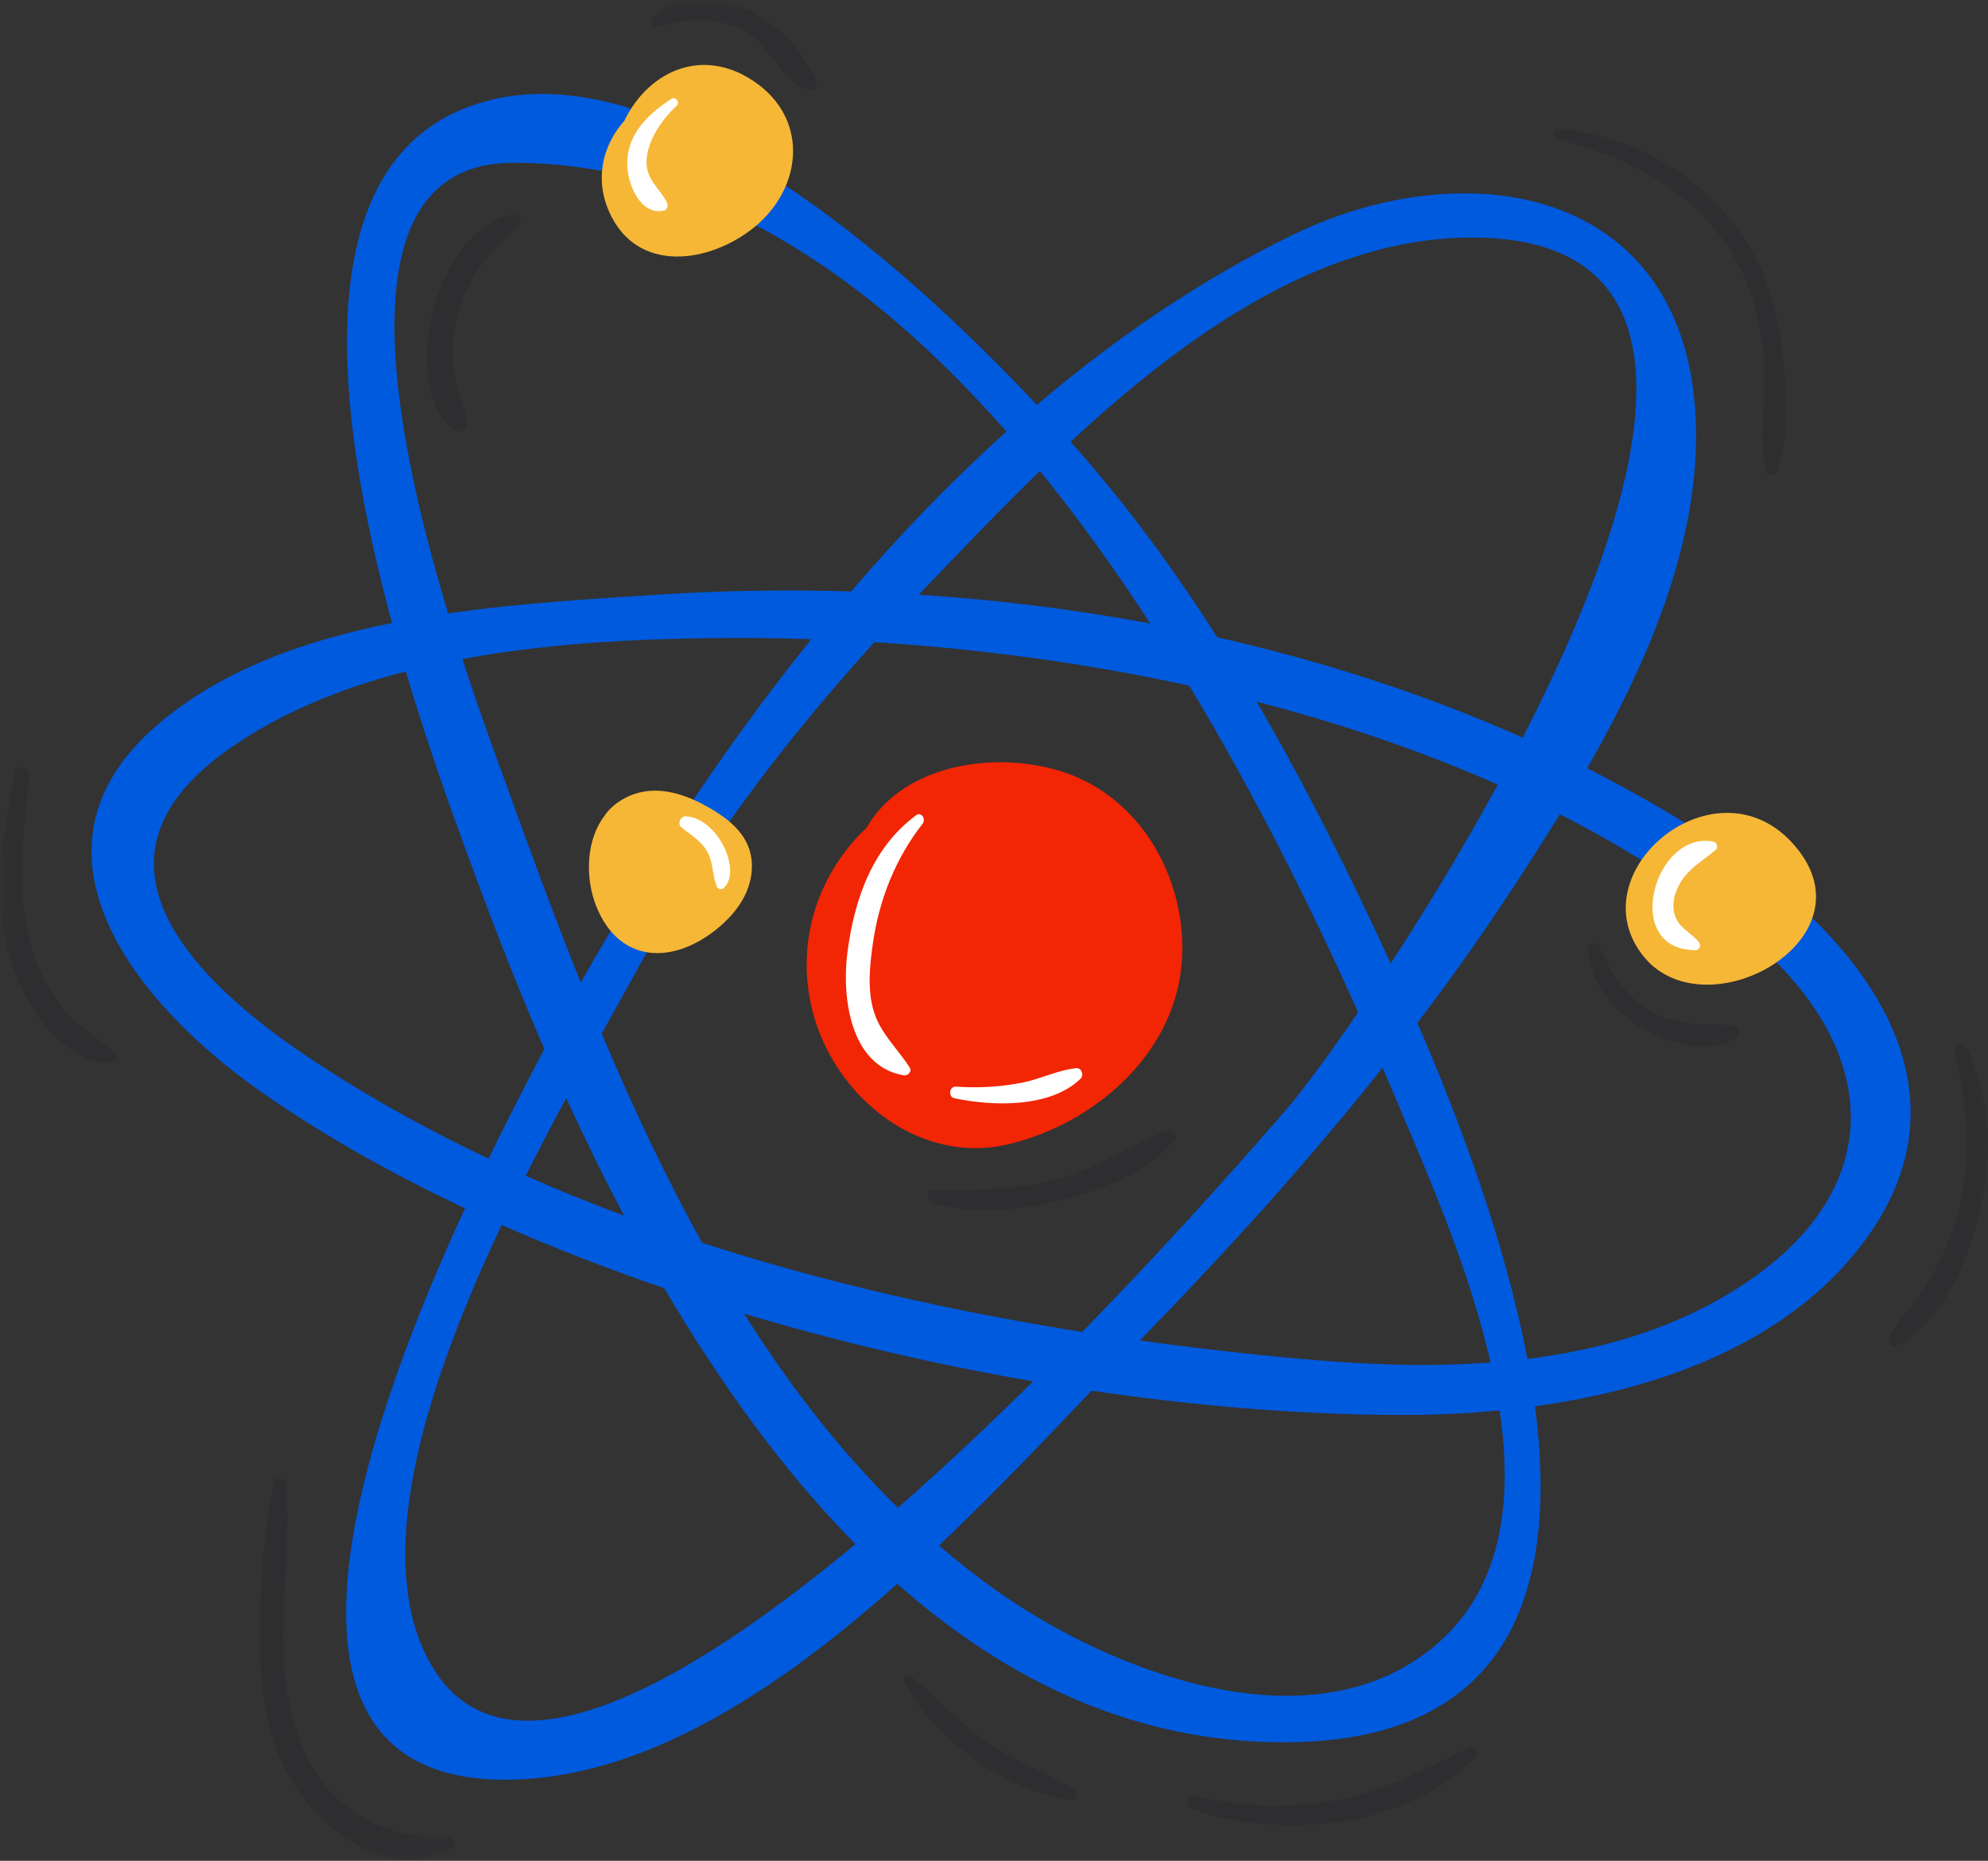
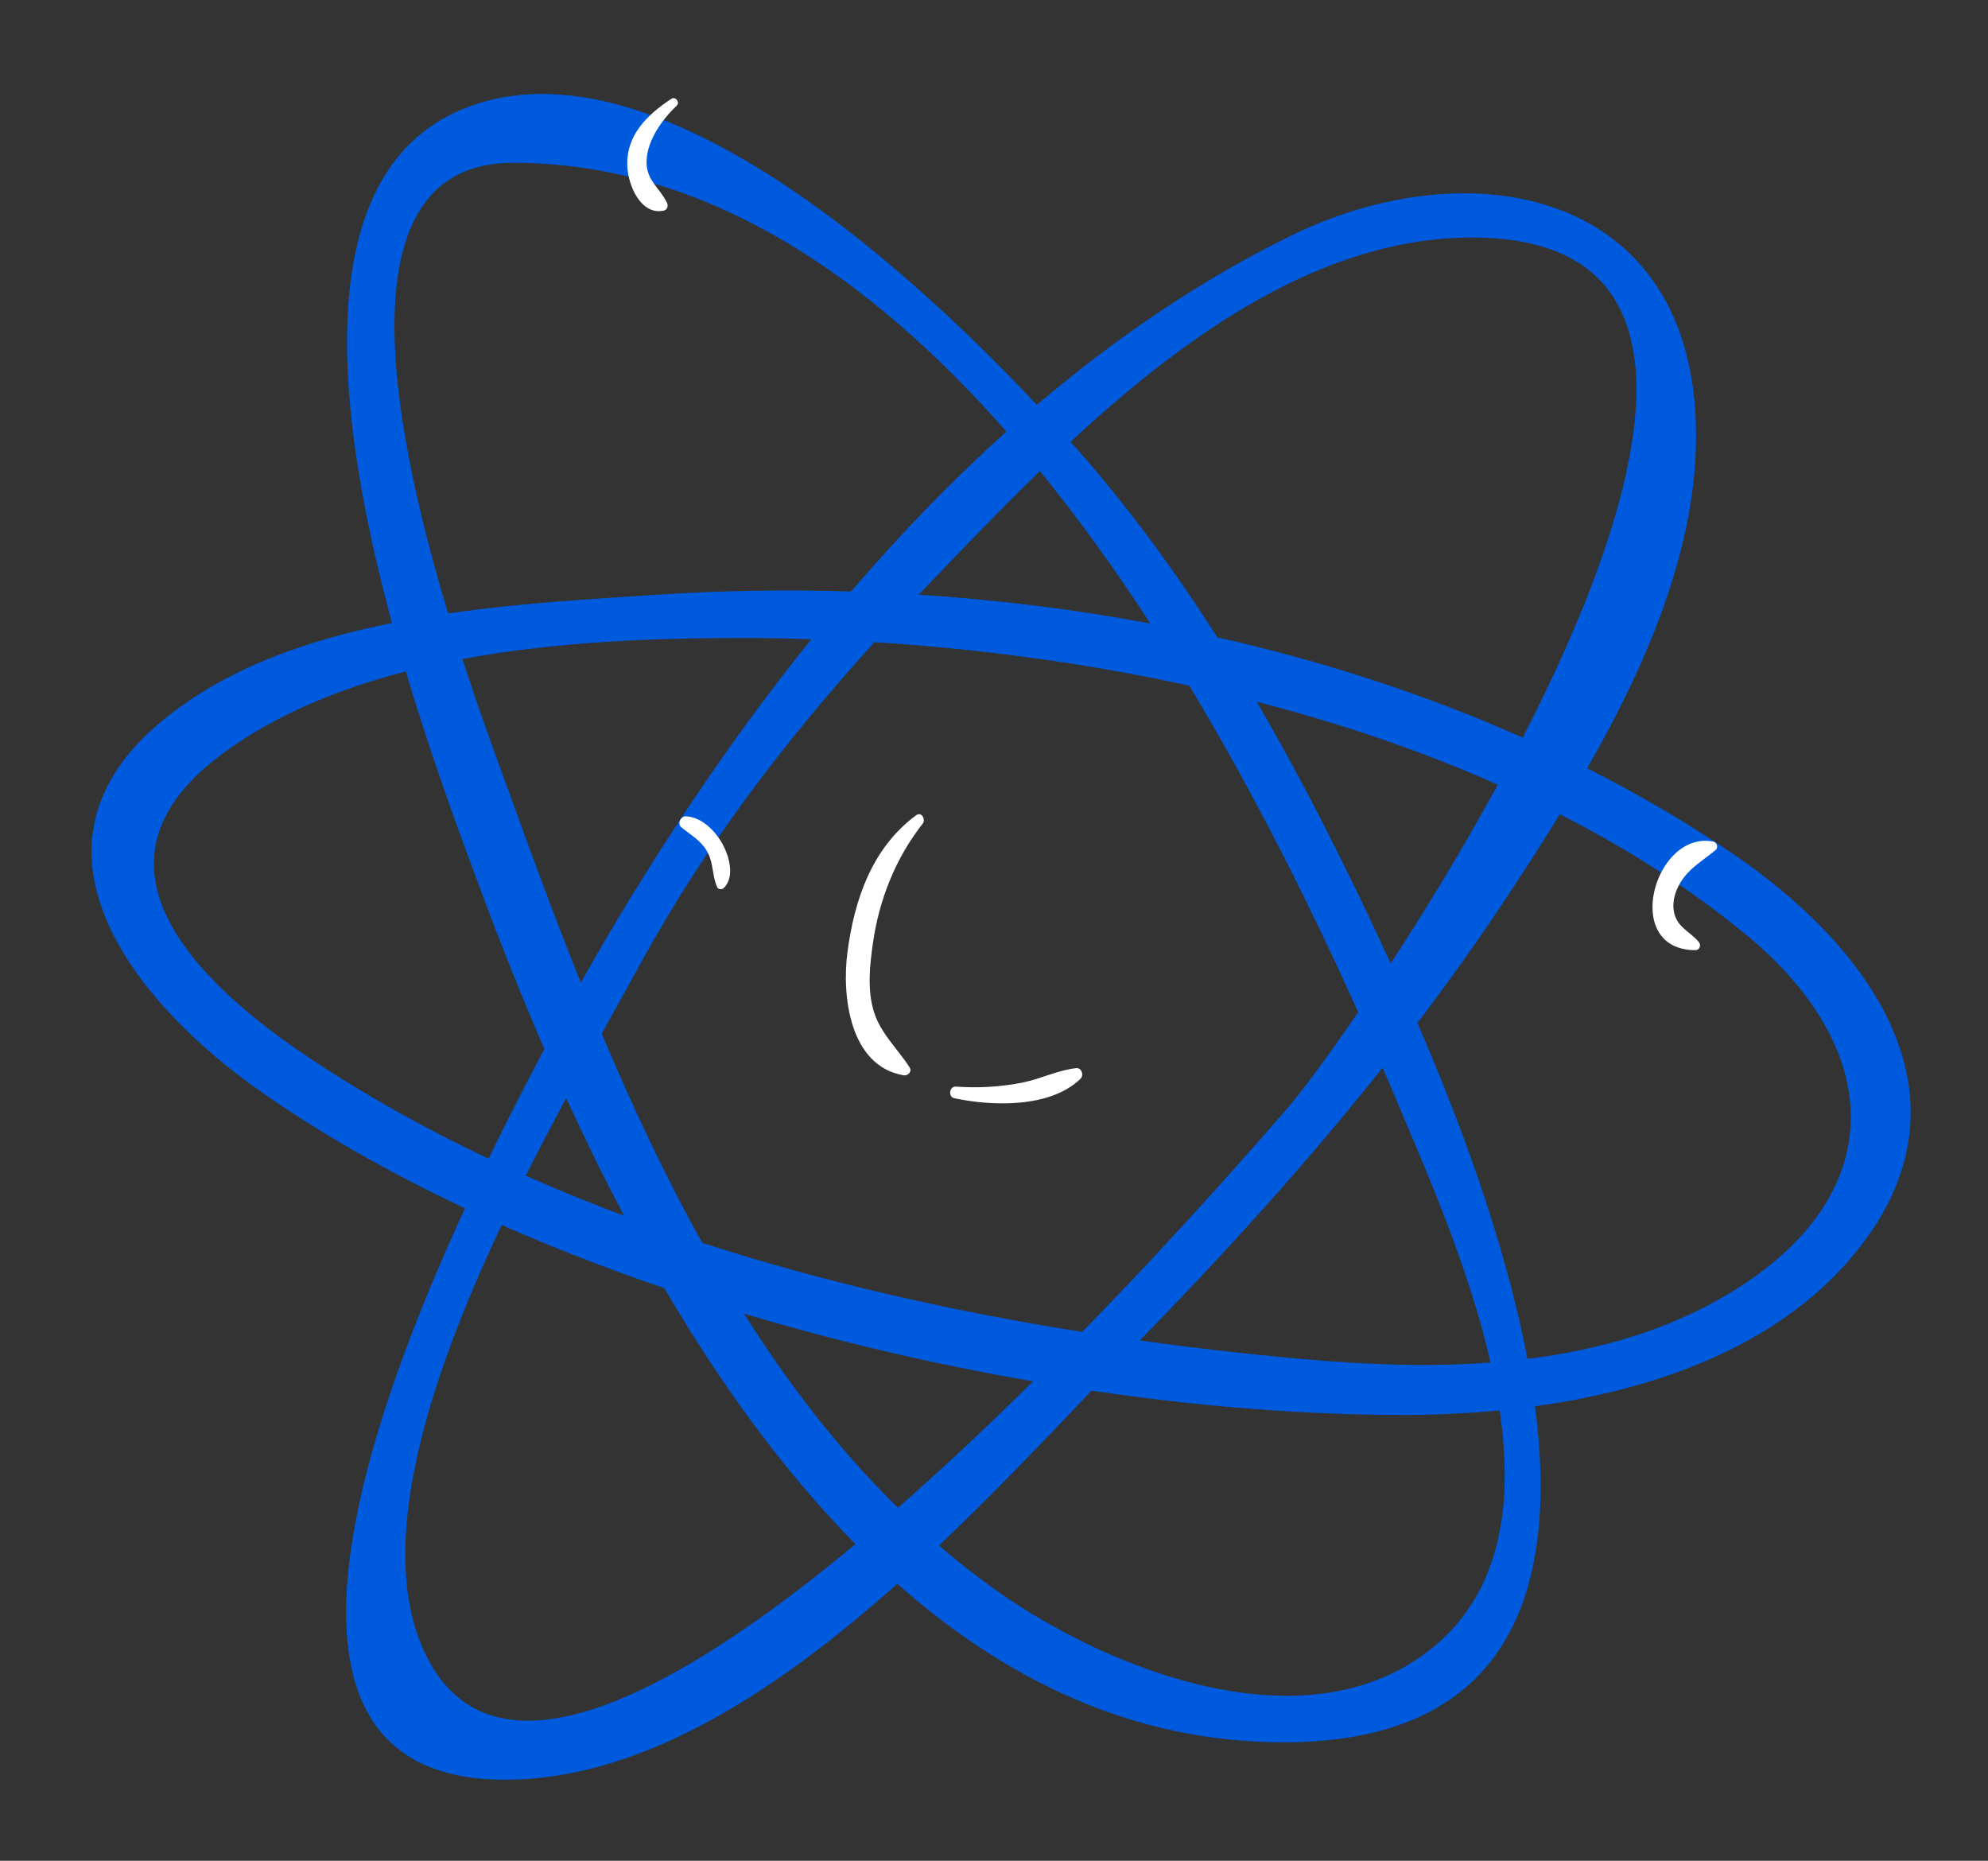
<svg xmlns="http://www.w3.org/2000/svg" width="78" height="73" viewBox="0 0 78 73" fill="none">
  <rect x="0" y="0" width="78" height="73" fill="#333333" stroke="none" />
  <path d="M67.843 50.744C65.425 52.199 62.716 52.965 59.928 53.311C59.042 48.629 57.181 43.751 55.611 40.13C56.819 38.541 57.982 36.915 59.083 35.249C59.774 34.205 60.493 33.097 61.202 31.943C63.836 33.286 66.296 34.851 68.497 36.659C73.94 41.133 74.257 46.884 67.843 50.744ZM56.24 64.614C51.372 68.621 43.604 65.565 39.177 62.456C38.366 61.885 37.59 61.274 36.84 60.632C39.004 58.583 41.018 56.458 42.828 54.556C47.095 55.188 51.252 55.509 55.068 55.509C56.279 55.509 57.549 55.454 58.839 55.33C59.374 58.951 58.931 62.399 56.24 64.614ZM16.674 64.85C14.672 60.623 16.879 53.995 19.683 48.056C21.737 48.962 23.875 49.789 26.067 50.537C28.211 54.197 30.698 57.677 33.565 60.577C26.455 66.492 19.282 70.358 16.674 64.85ZM12.114 41.487C7.546 38.433 2.895 33.756 8.865 29.468C10.911 27.995 13.343 27.006 15.922 26.341C17.003 29.974 18.21 33.175 18.935 35.117C19.646 37.027 20.453 39.063 21.359 41.154C20.888 42.04 20.43 42.924 19.988 43.803C19.766 44.244 19.486 44.805 19.169 45.455C16.706 44.291 14.339 42.974 12.114 41.487ZM20.13 6.386C27.644 6.386 34.109 10.816 39.488 16.93C37.338 18.864 35.306 20.973 33.392 23.204C30.822 23.125 28.272 23.168 25.766 23.332C23.255 23.497 20.41 23.655 17.582 24.066C15.337 16.631 13.374 6.386 20.13 6.386ZM54.566 37.797C52.963 34.315 51.246 30.852 49.304 27.528C52.565 28.371 55.757 29.446 58.768 30.783C57.38 33.329 55.901 35.747 54.566 37.797ZM40.8 18.478C42.34 20.368 43.785 22.385 45.134 24.462C42.123 23.897 39.079 23.525 36.046 23.33C36.117 23.257 36.188 23.182 36.259 23.107C37.651 21.66 39.169 20.061 40.8 18.478ZM22.788 38.549C21.743 35.948 20.792 33.353 19.89 30.852C19.538 29.883 18.862 28.07 18.143 25.854C21.851 25.165 25.721 25.029 29.117 25.029C30.009 25.029 30.915 25.047 31.834 25.076C28.412 29.322 25.396 33.928 22.788 38.549ZM24.486 47.693C23.18 47.207 21.891 46.683 20.628 46.124C21.158 45.067 21.694 44.047 22.216 43.08C22.918 44.61 23.673 46.158 24.486 47.693ZM27.55 48.757C26.079 46.11 24.783 43.338 23.608 40.548C24.167 39.541 24.677 38.632 25.1 37.856C27.611 33.238 30.787 29.074 34.308 25.193C38.336 25.445 42.527 25.996 46.66 26.898C49.291 31.259 51.504 35.739 53.288 39.711C52.036 41.542 51.014 42.899 50.478 43.517C49.425 44.73 46.361 48.259 42.462 52.252C37.464 51.462 32.41 50.334 27.55 48.757ZM29.192 51.535C32.923 52.652 36.755 53.54 40.536 54.19C38.85 55.859 37.053 57.553 35.231 59.152C32.935 56.899 30.945 54.314 29.192 51.535ZM54.934 43.501C56.013 46.061 57.638 49.751 58.484 53.453C55.993 53.638 53.469 53.53 51.053 53.311C48.972 53.124 46.855 52.884 44.72 52.587C48.05 49.174 51.275 45.628 54.247 41.885C54.485 42.438 54.717 42.977 54.934 43.501ZM57.762 9.318C67.479 9.318 64.547 19.591 59.745 28.938C55.923 27.235 51.888 25.935 47.761 25.002C46.105 22.406 44.291 19.919 42.251 17.608C42.17 17.517 42.088 17.425 42.005 17.332C46.552 13.11 51.894 9.318 57.762 9.318ZM67.952 33.469C66.14 32.24 64.238 31.135 62.273 30.139C64.766 25.783 66.835 20.89 66.514 16.109C65.922 7.323 57.476 5.901 50.651 9.247C47.091 10.993 43.769 13.256 40.682 15.885C35.412 10.269 25.612 1.498 18.392 4.186C12.012 6.563 13.144 16.204 15.381 24.442C11.927 25.13 8.633 26.307 6.15 28.459C0.447 33.398 5.391 39.415 10.161 42.773C12.585 44.482 15.316 46.024 18.246 47.402C14.654 55.18 9.133 69.818 19.811 69.82C25.216 69.82 30.513 66.317 35.206 62.133C39.453 65.898 44.47 68.351 50.364 68.351C59.382 68.351 61.15 62.216 60.227 55.168C65.122 54.493 70.088 52.707 73.054 48.82C77.632 42.82 73.207 37.023 67.952 33.469Z" fill="#005ADE" />
-   <path d="M46.341 38.015C45.945 41.479 42.867 44.088 39.605 44.88C35.995 45.756 32.614 42.922 31.834 39.477C31.232 36.822 32.138 34.229 34.012 32.459C35.558 29.743 39.778 29.338 42.405 30.558C45.177 31.844 46.681 35.034 46.341 38.015Z" fill="#F22504" />
  <mask id="mask0_94_2823" style="mask-type:luminance" maskUnits="userSpaceOnUse" x="0" y="0" width="78" height="73">
-     <path d="M0 0H78V72.949H0V0Z" fill="white" />
-   </mask>
+     </mask>
  <g mask="url(#mask0_94_2823)">
-     <path d="M67.995 40.229C66.808 40.111 65.87 40.313 64.77 39.66C63.742 39.049 63.206 38.151 62.72 37.092C62.629 36.891 62.31 36.997 62.314 37.202C62.344 38.52 63.307 39.656 64.386 40.317C65.37 40.918 67.089 41.44 68.119 40.689C68.322 40.542 68.245 40.254 67.995 40.229ZM45.856 44.332C44.383 44.874 43.119 45.807 41.581 46.238C39.945 46.695 38.336 46.683 36.657 46.683C36.359 46.683 36.296 47.126 36.586 47.207C38.269 47.67 40.132 47.485 41.8 47.04C43.31 46.638 45.147 45.959 46.114 44.669C46.231 44.511 46.034 44.267 45.856 44.332ZM29.105 0.285C28.073 -0.097 26.352 -0.217 25.569 0.723C25.478 0.833 25.529 1.032 25.693 1.024C26.246 1.002 26.764 0.786 27.323 0.776C28.006 0.764 28.709 0.939 29.306 1.27C30.267 1.804 30.665 3.306 31.752 3.517C31.966 3.558 32.098 3.361 32.016 3.172C31.492 1.947 30.364 0.748 29.105 0.285ZM20.128 8.414C18.484 8.654 17.35 10.757 16.976 12.206C16.639 13.524 16.509 16.091 17.887 16.893C18.072 17.001 18.309 16.865 18.309 16.649C18.309 16.015 17.972 15.434 17.856 14.812C17.71 14.036 17.749 13.236 17.931 12.47C18.108 11.74 18.409 11.047 18.848 10.438C19.287 9.826 19.908 9.41 20.372 8.833C20.536 8.629 20.38 8.378 20.128 8.414ZM77.161 41.109C77.025 40.835 76.612 41.03 76.681 41.312C77.173 43.328 77.386 45.301 76.876 47.341C76.643 48.282 76.281 49.182 75.804 50.025C75.312 50.891 74.615 51.614 74.121 52.474C74.001 52.683 74.239 52.9 74.442 52.794C76.261 51.844 77.289 49.314 77.716 47.418C78.181 45.35 78.126 43.031 77.161 41.109ZM68.188 8.989C66.54 6.756 63.937 5.291 61.178 5.061C60.942 5.043 60.898 5.417 61.123 5.472C63.74 6.118 66.305 7.394 67.82 9.721C68.659 11.009 69.052 12.488 69.192 14.01C69.326 15.465 68.976 17.054 69.277 18.47C69.33 18.716 69.663 18.675 69.736 18.47C70.267 16.964 70.08 14.849 69.864 13.289C69.651 11.736 69.123 10.255 68.188 8.989ZM57.616 68.56C55.96 69.362 54.406 70.234 52.577 70.594C50.718 70.96 48.771 70.899 46.928 70.478C46.593 70.401 46.463 70.882 46.786 70.992C50.287 72.162 55.225 71.754 57.892 68.92C58.075 68.725 57.846 68.448 57.616 68.56ZM42.162 70.2C41.073 69.539 39.87 69.117 38.805 68.397C37.665 67.623 36.785 66.624 35.741 65.746C35.587 65.618 35.373 65.774 35.462 65.961C36.535 68.151 39.612 70.395 42.052 70.608C42.278 70.626 42.336 70.305 42.162 70.2ZM17.627 72.067C14.601 72.193 12.397 70.576 11.545 67.633C10.651 64.545 11.48 61.381 11.228 58.248C11.208 57.984 10.802 57.886 10.736 58.181C10.324 60.105 10.214 62.2 10.194 64.165C10.178 65.839 10.361 67.516 11.029 69.064C12.057 71.439 15.044 74.038 17.738 72.475C17.919 72.37 17.846 72.059 17.627 72.067ZM4.511 41.286C4.667 41.428 4.539 41.692 4.342 41.692C2.448 41.696 1.087 39.555 0.516 37.978C-0.384 35.485 0.065 32.831 0.575 30.312C0.64 29.991 1.181 30.064 1.148 30.389C0.931 32.593 0.608 34.983 1.235 37.147C1.508 38.084 1.973 38.982 2.617 39.715C3.17 40.341 3.893 40.739 4.511 41.286Z" fill="#2E2E30" />
-   </g>
-   <path d="M27.81 31.679C26.922 31.173 25.89 30.812 24.882 31.151C24.462 31.293 23.974 31.604 23.716 32.008C23.017 32.919 22.938 34.377 23.383 35.522C24.234 37.706 26.238 37.872 27.981 36.558C28.826 35.92 29.531 35.018 29.501 33.904C29.47 32.831 28.674 32.171 27.81 31.679ZM70.59 33.39C67.611 29.477 61.881 34.073 64.419 37.435C66.764 40.544 73.345 37.011 70.59 33.39ZM29.602 8.908C27.849 10.336 24.972 10.767 23.891 8.286C23.32 6.973 23.667 5.671 24.498 4.736C25.478 2.717 27.692 1.77 29.755 3.316C31.744 4.81 31.433 7.414 29.602 8.908Z" fill="#F6B737" />
+     </g>
  <path d="M26.912 32.025C26.705 32.014 26.563 32.319 26.734 32.457C27.132 32.782 27.542 32.992 27.784 33.477C27.995 33.9 27.947 34.39 28.14 34.804C28.186 34.902 28.327 34.904 28.396 34.837C28.839 34.412 28.613 33.607 28.363 33.138C28.079 32.612 27.542 32.053 26.912 32.025ZM67.314 33.345C67.424 33.254 67.367 33.047 67.229 33.018C64.909 32.551 63.594 37.271 66.518 37.275C66.693 37.275 66.754 37.072 66.65 36.952C66.449 36.712 66.193 36.558 65.975 36.336C65.553 35.91 65.591 35.29 65.847 34.778C66.189 34.095 66.762 33.81 67.314 33.345ZM26.339 3.877C25.399 4.501 24.568 5.289 24.612 6.514C24.639 7.25 25.133 8.459 26.045 8.262C26.185 8.233 26.226 8.069 26.171 7.957C25.878 7.351 25.344 7.079 25.368 6.307C25.397 5.5 25.982 4.681 26.549 4.149C26.691 4.017 26.504 3.767 26.339 3.877ZM42.223 41.904C41.51 41.981 40.849 42.32 40.142 42.464C39.272 42.643 38.389 42.69 37.505 42.629C37.247 42.613 37.19 43.029 37.444 43.084C38.937 43.403 41.211 43.472 42.395 42.32C42.536 42.184 42.44 41.879 42.223 41.904ZM36.2 32.315C35.139 33.666 34.495 35.29 34.252 36.984C34.124 37.87 34.02 38.842 34.294 39.711C34.56 40.552 35.223 41.148 35.688 41.873C35.798 42.042 35.619 42.214 35.45 42.184C33.333 41.818 33.024 39.067 33.25 37.354C33.522 35.286 34.217 33.258 35.944 31.984C36.156 31.827 36.334 32.146 36.2 32.315Z" fill="white" />
</svg>